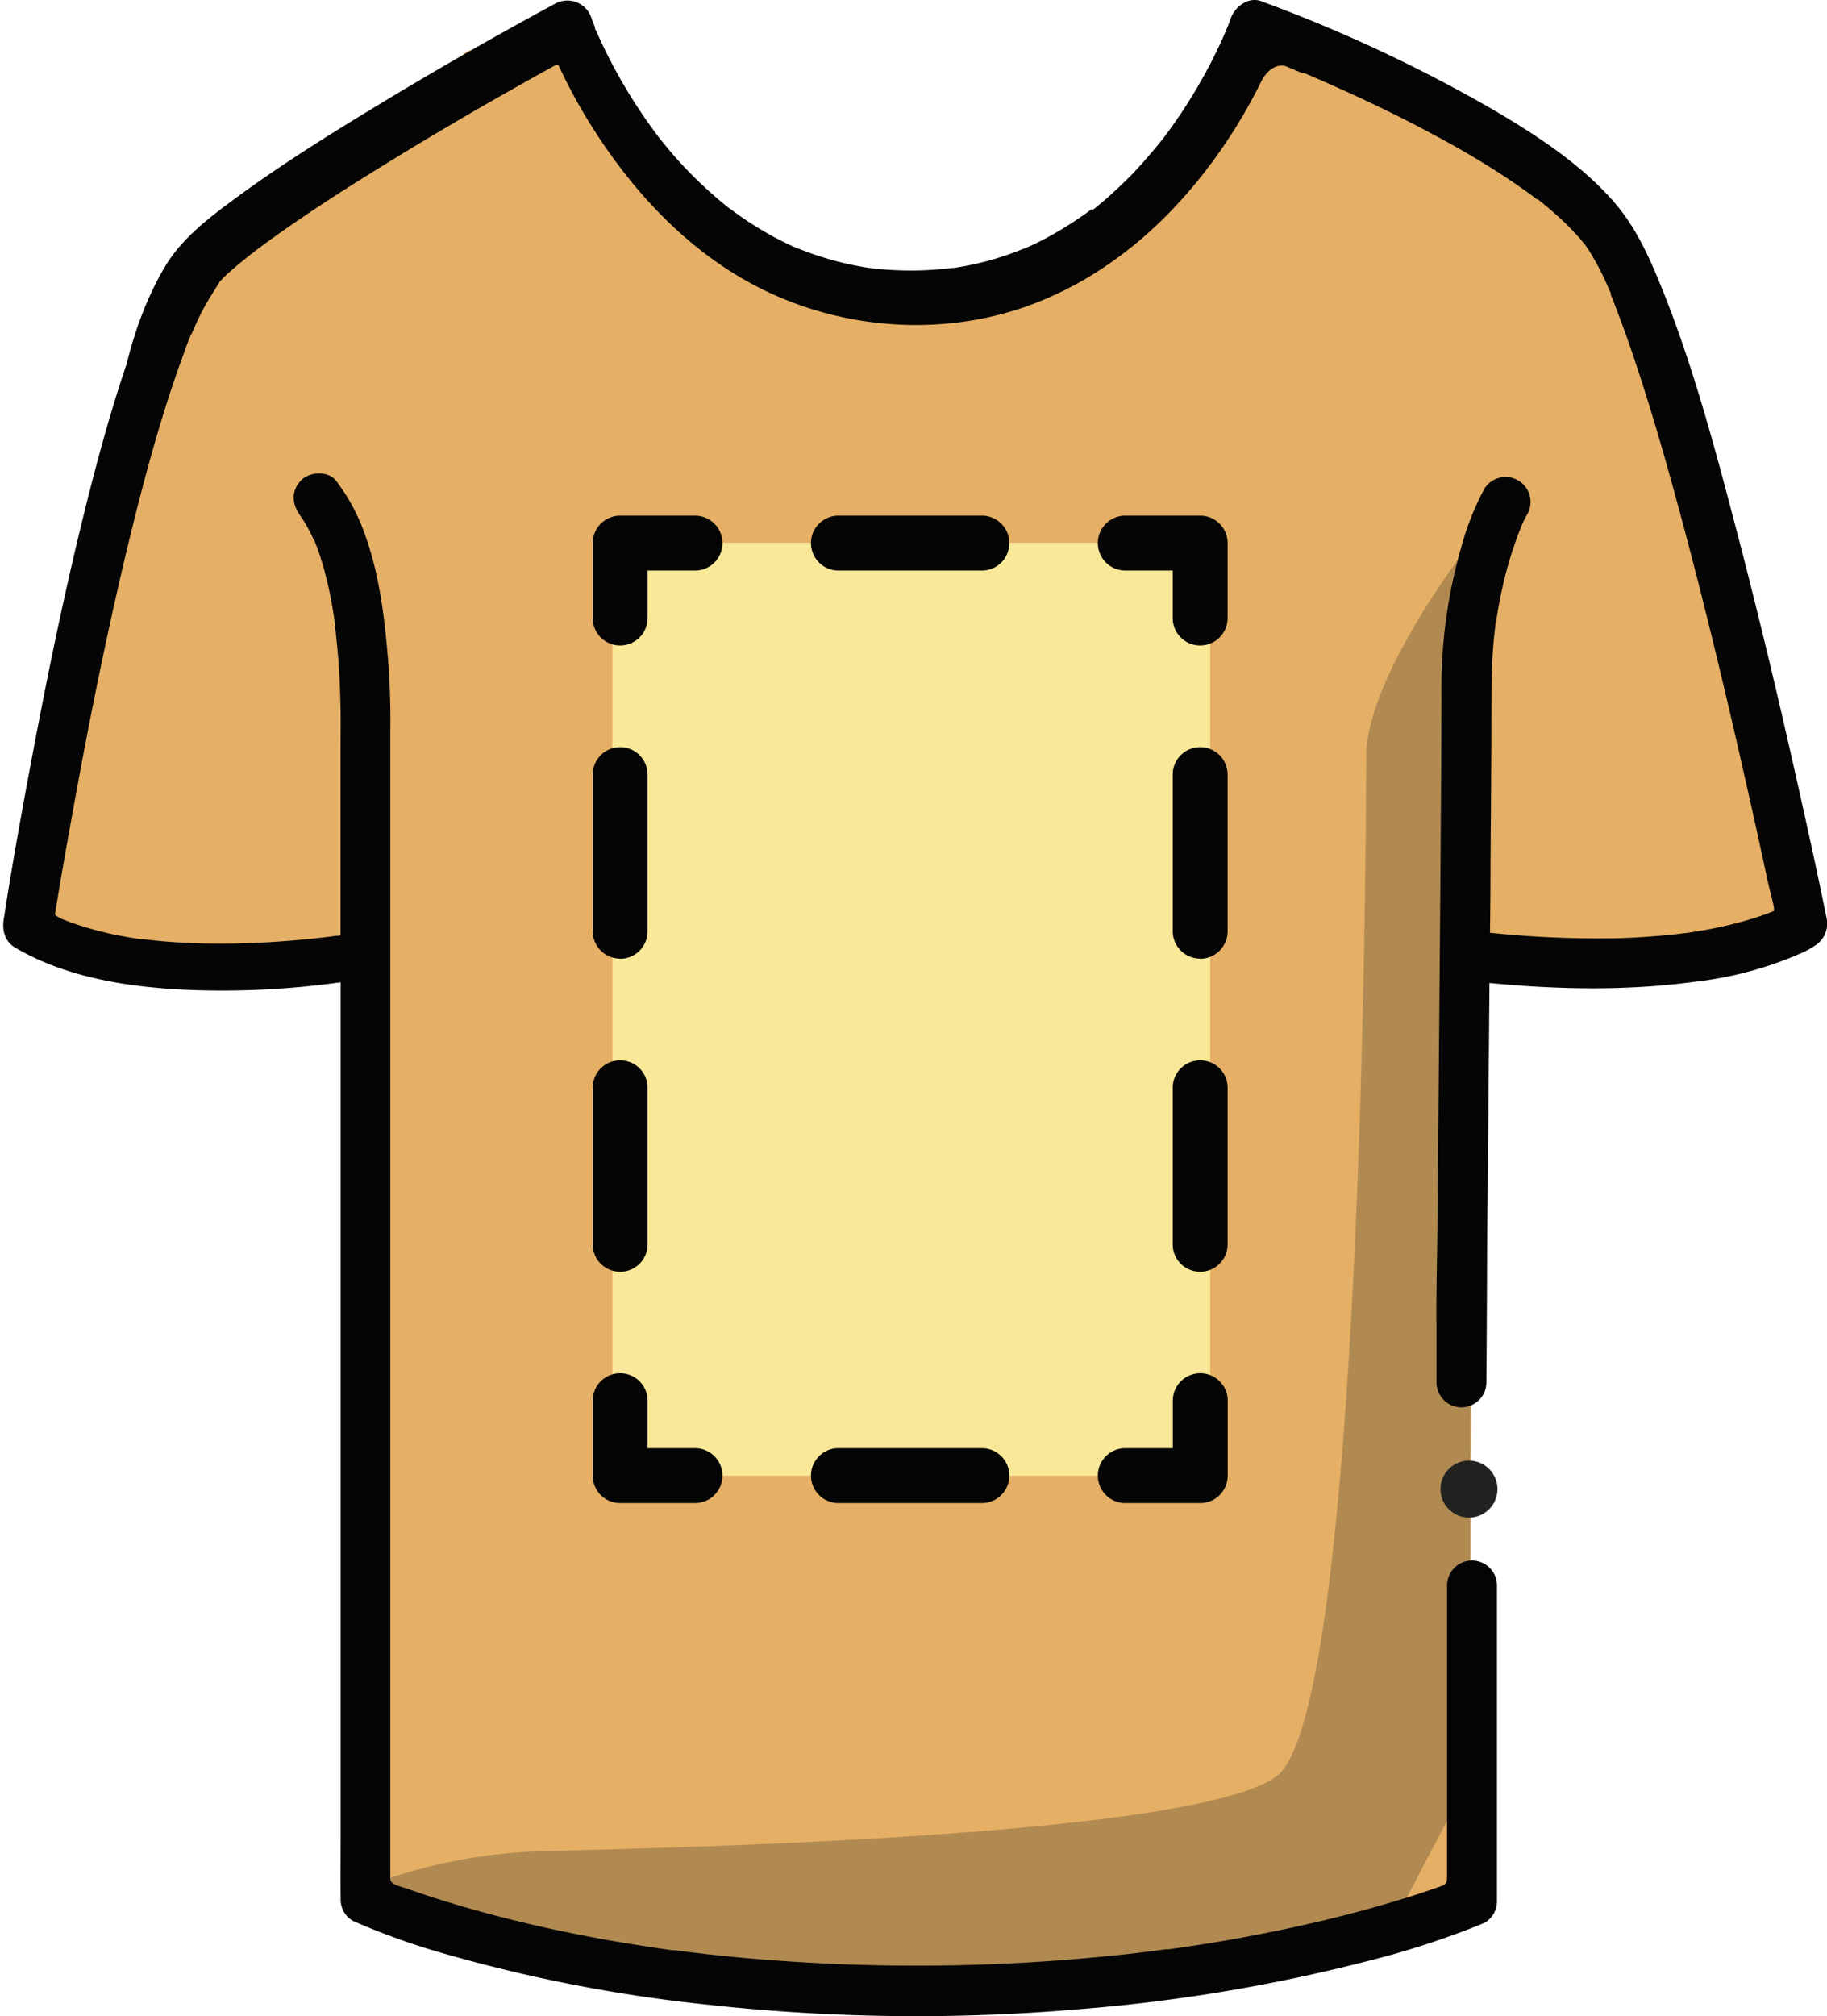
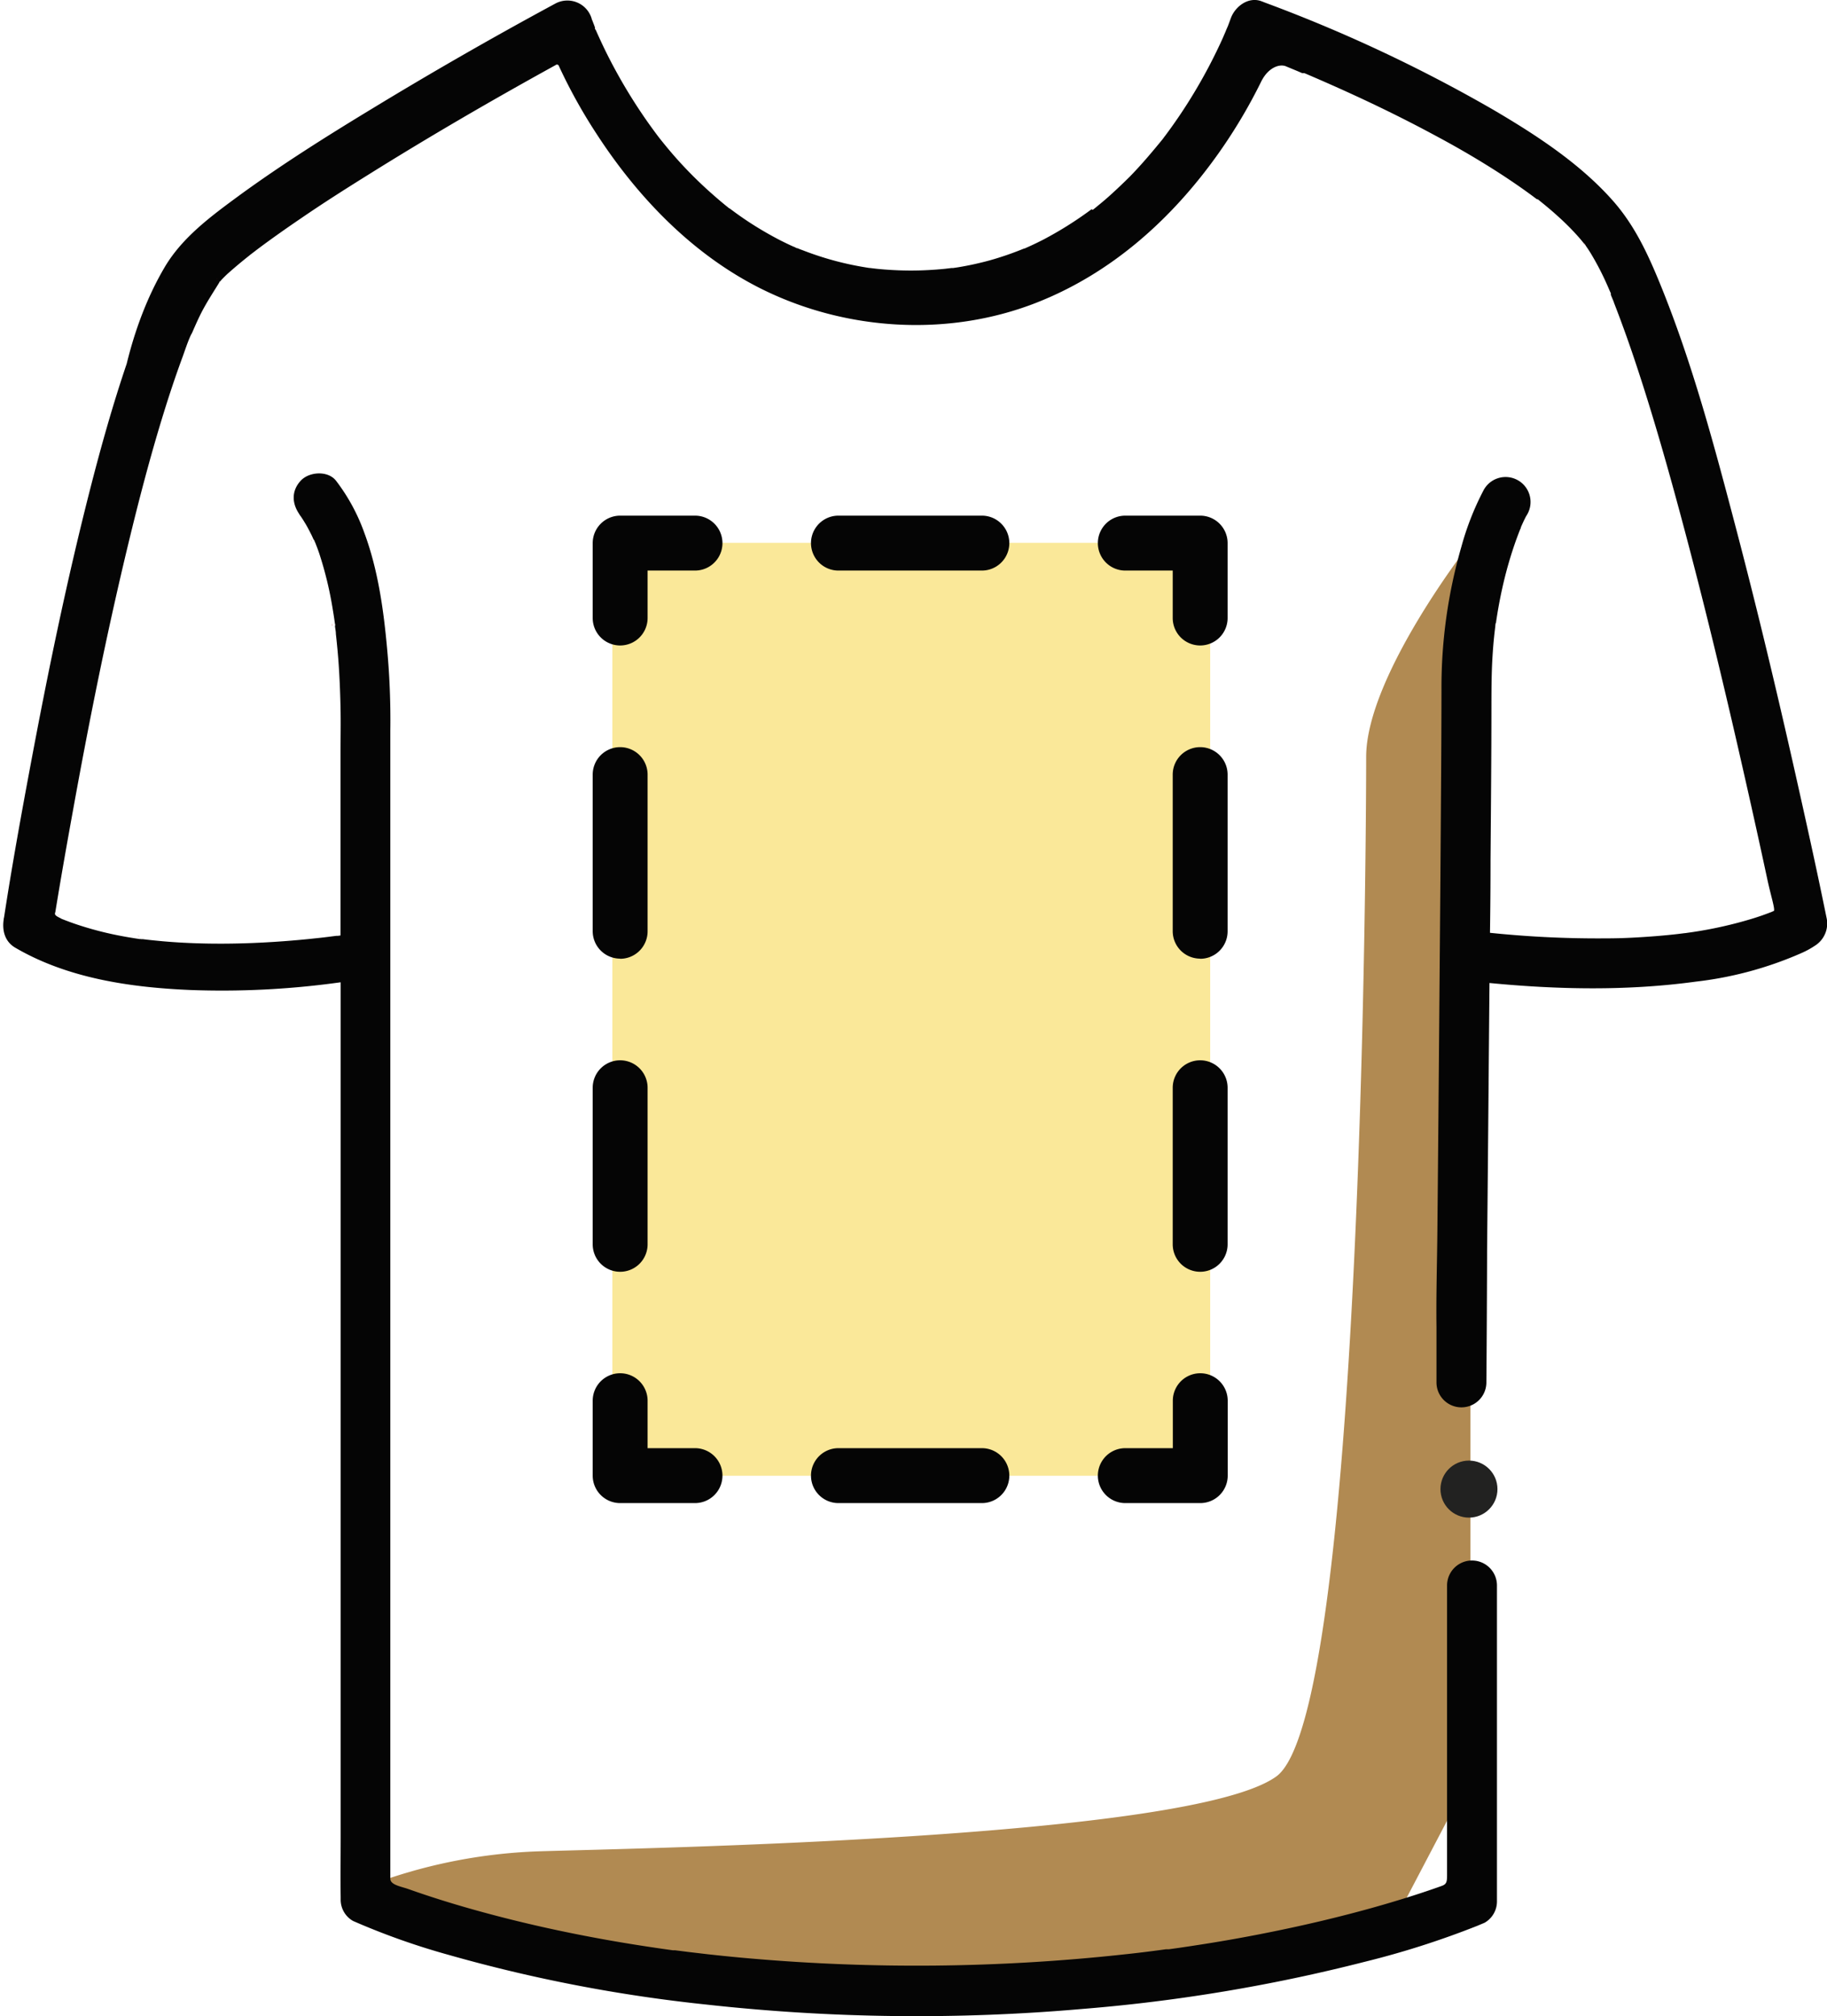
<svg xmlns="http://www.w3.org/2000/svg" viewBox="0 0 366.08 403.75">
  <defs>
    <style>.cls-1{fill:#e5af65;}.cls-2{fill:#b18a52;}.cls-3{fill:#fae899;}.cls-4{fill:#222221;}.cls-5{fill:#050505;}.cls-6{fill:#c10e1a;}</style>
  </defs>
  <g id="Laag_2" data-name="Laag 2">
    <g id="Laag_1-2" data-name="Laag 1">
-       <polygon class="cls-1" points="70 191.72 3.22 186.11 36.61 60.5 93.48 10.29 113.81 5.07 127.92 31.16 161.83 55.16 200.44 57.77 233.61 37.16 251.41 5.07 303.74 32.2 333.48 62.98 349.13 121.6 361.13 185.07 325.66 195.39 295.39 195.39 294.35 331.68 293.83 380.72 242.47 397.05 122.7 397.05 70 379.16 70 191.72" />
      <path class="cls-2" d="M294.64,108.7s-20.9,26.62-20.9,42.88-.78,191.69-18,204.16-126.78,14.34-147.91,15A106,106,0,0,0,70,379.16l79,21.13,128-11,17.63-33.59Z" />
      <rect class="cls-3" x="122.7" y="108.7" width="119.79" height="186.83" />
      <circle class="cls-4" cx="294.34" cy="298.2" r="5.71" />
      <path class="cls-5" d="M363.66,189.38a17,17,0,0,1-2.71,1.48,73.19,73.19,0,0,1-21.16,5.72c-13.71,1.87-27.59,1.6-41.34.27L298.3,214q-.15,18.18-.33,36.36c0,5.19-.09,21.28-.14,26.47a5,5,0,0,1-10,0V265.67c-.08-6.38.12-12.77.18-19.15q.18-19,.34-38.05.07-8.57.14-17.14.11-12.14.19-24.28c.07-9.61.14-19.22.15-28.83a101.44,101.44,0,0,1,4-28.77,56.46,56.46,0,0,1,4.38-11.17,5,5,0,1,1,8.64,5c-.13.21-.24.44-.35.66-.27.55-.51,1.09-.76,1.65l0,.07c0,.11-.09.22-.14.33a2.77,2.77,0,0,1-.1.26c-.23.58-.45,1.18-.67,1.77a80.08,80.08,0,0,0-2.83,9.84c-.49,2.2-.89,4.41-1.22,6.64,0,.07,0,.19-.07.32a.56.56,0,0,0,0-.12,4.89,4.89,0,0,0-.1.78c-.08.67-.16,1.33-.23,2-.13,1.26-.23,2.52-.31,3.79-.21,3.23-.22,6.46-.23,9.69,0,10.46-.1,20.92-.18,31.37q0,7.23-.11,14.47A209.49,209.49,0,0,0,322,187.91c3.24,0,6.48-.19,9.72-.44,1.49-.12,3-.26,4.46-.43l1.37-.17h.07l1.28-.18A83.22,83.22,0,0,0,351,184c1.32-.4,2.62-.85,3.91-1.36l-.17.09.41-.19.25-.1.05-.05.13-.07-.13.06c.22-.45-.65-3.12-1.3-6.17q-2.13-9.92-4.37-19.8c-4.06-18-8.35-35.89-13.15-53.68-2.35-8.72-4.82-17.42-7.57-26-1.2-3.73-2.44-7.45-3.79-11.13-.6-1.66-1.23-3.32-1.88-5,0-.11-.38-.93-.62-1.55h0v0a0,0,0,0,1,0,0l0,0h0a.16.16,0,0,0,0-.08h0a.61.61,0,0,1,0-.12l0,0,0-.1c-.06-.14-.12-.28-.19-.42l-.39-.9a55.79,55.79,0,0,0-3.55-6.87c-.26-.42-.54-.83-.82-1.24l-.34-.45.16.2c.43.49-.55-.8-.2-.25l-.74-.9a50.08,50.08,0,0,0-4.45-4.53c-.93-.85-1.9-1.68-2.88-2.48-.41-.34-.82-.66-1.23-1l0,0-.06,0h0l-.05,0h0l-.07,0,0,0,0,0,0,0h0l-.4-.3c-2.05-1.54-4.17-3-6.31-4.41-4.44-2.9-9-5.57-13.71-8.08-8.47-4.57-17.2-8.65-26.05-12.42l-.16-.06h0l0,0-.05,0h0l0,0-.08,0h0a.2.2,0,0,1-.08,0l-.05,0h0l-.06,0-.1,0-1-.43-2.27-.94c-1.24-.5-3.52.2-4.95,3.1a105.12,105.12,0,0,1-8.53,14.33c-9.33,13.17-21.52,24.11-36.7,30-17.59,6.82-37.94,5.54-54.77-2.79-13.76-6.81-24.81-18.27-33.09-31a106.46,106.46,0,0,1-7.61-13.68.4.4,0,0,0-.65-.2c-12.72,7-25.29,14.3-37.61,22-4.49,2.8-9,5.66-13.33,8.63-2.08,1.41-4.13,2.84-6.17,4.31-.94.68-1.88,1.37-2.82,2.08l-.69.53s0,0,0,0l-.17.13,0,0h0c-.22.16-.44.33-.65.51-1.53,1.21-3,2.44-4.48,3.77-.35.34-.69.68-1,1-.12.15-.25.29-.37.43a.41.41,0,0,0,0-.09l-.1.14s0,0,.05,0c-1.36,2.22-2.77,4.33-3.92,6.68-.35.72-.68,1.43-1,2.16-.16.35-.32.71-.47,1.07s-.34.69-.28.54c-.69,1.44-1.18,3-1.74,4.54-1.37,3.71-2.62,7.46-3.79,11.24-2.7,8.71-5,17.54-7.14,26.41-4.23,17.54-7.79,35.24-11,53-1.24,6.82-2.45,13.64-3.56,20.47-.08.42-.39.63,1,1.28l.32.15-.36-.13a3.12,3.12,0,0,0,.42.18l0,0,.8.31c.81.31,1.62.6,2.45.87a67.55,67.55,0,0,0,9.09,2.29c.75.14,1.5.26,2.25.38l.91.14h.15c.17,0,.49.08.33,0,1.36.18,2.75.31,4.12.44,2.81.25,5.62.39,8.43.45,5.24.11,10.49-.06,15.73-.45,2.19-.16,4.39-.36,6.58-.6,1-.1,2-.22,2.92-.34l1.18-.15.23,0h.08l.5-.07V151c0-3.13.07-6.25,0-9.38s-.19-6.11-.41-9.16q-.21-2.76-.52-5.52c0-.52-.12-1-.18-1.56a1.64,1.64,0,0,1,0-.22c.06.25.12.44,0-.32,0,.07,0,.15,0,.23s0-.08,0-.12c-.13-.94-.27-1.88-.43-2.82a72.81,72.81,0,0,0-2.72-11.29c-.3-.9-.65-1.77-1-2.66,0,.1.08.19.13.29a.36.36,0,0,0,0,.09,3.82,3.82,0,0,0-.23-.53.78.78,0,0,0,0,.09l-.11-.23q-.25-.59-.54-1.14c-.39-.78-.8-1.54-1.26-2.27-.2-.34-.42-.67-.64-1l-.45-.62c.06.06.14.17.27.33-1.62-2.18-1.86-4.78.11-6.92,1.68-1.83,5.46-2.08,7.08,0a38.18,38.18,0,0,1,5.63,10.32c2.8,7.49,3.92,15.63,4.63,23.57a155.1,155.1,0,0,1,.62,16.13c0,2.39,0,4.79,0,7.18V376.23c0,1.17,1.93,1.51,3.44,2,5,1.78,10.07,3.33,15.19,4.72,7.75,2.11,15.6,3.86,23.51,5.3,4.8.88,9.62,1.63,14.45,2.3h.44l.89.11,1.8.23,3.91.46c2.79.31,5.59.59,8.38.83a384.5,384.5,0,0,0,74.63-.76q4.13-.43,8.25-1l.49-.07h.37l.23,0,1.95-.27c1.14-.17,2.27-.33,3.4-.51q7-1.06,13.92-2.44c7.34-1.45,14.62-3.15,21.83-5.17,4.57-1.29,9.11-2.69,13.58-4.29,1.17-.42,1.08-1,1.08-3V317.5a5,5,0,0,1,10,0v63.22a4.92,4.92,0,0,1-2.48,4.32l-1.45.61a173.82,173.82,0,0,1-22.61,7.22,337.87,337.87,0,0,1-56.52,9.43,382.57,382.57,0,0,1-75.28-.87,304.89,304.89,0,0,1-51.87-10,142.72,142.72,0,0,1-19-6.75,4.89,4.89,0,0,1-2.48-4.31v-.52c-.06-3.95,0-7.92,0-11.87V196.71l-.69.09a170.83,170.83,0,0,1-29.47,1.45c-12-.51-24.57-2.34-35.06-8.48-2.06-1.21-2.64-3.41-2.3-5.64,0-.16.05-.31.08-.47,1.58-10.29,3.44-20.55,5.36-30.78,3.43-18.32,7.2-36.59,11.81-54.65,2.18-8.54,4.55-17,7.4-25.4C27,66.24,29.45,59.51,33,53.5s9.34-10.24,15-14.4c8.52-6.2,17.47-11.83,26.48-17.29q18.09-11,36.73-21.06a5.08,5.08,0,0,1,7.35,3c0,.12.08.24.13.36.14.36.27.71.41,1.06,0,.1.08.2.11.3h0a.06.06,0,0,1,0,0l0,.08a.93.93,0,0,0,0,.1.14.14,0,0,1,0,.06c0,.08.07.18.11.26l0-.09c.7,1.58,1.42,3.14,2.18,4.68a107.12,107.12,0,0,0,8.21,13.79c.49.7,1,1.39,1.5,2.08l.68.91v0l0,0,0,0,.08.1a.08.08,0,0,1,0,0s0,0,0,0l.08.11,0,0a0,0,0,0,0,0,0h0c1,1.26,2.05,2.54,3.12,3.76A84,84,0,0,0,143,39.11c.75.66,1.5,1.3,2.27,1.93l.87.7.07,0,.07.06h0l0,0,0,0s0,0,0,0h0l0,0h0l.18.13q2.31,1.74,4.75,3.27t5.12,2.92c.9.45,1.8.89,2.72,1.3.11,0,.3.13.47.22l.16.06.1,0h0l0,0h0q.48.21,1,.39a61.79,61.79,0,0,0,12.28,3.39l1.1.18h.12l1.24.15c1.14.12,2.29.21,3.44.27a64.86,64.86,0,0,0,7.11,0q1.72-.09,3.45-.27l1.15-.14H191l1-.15a62.47,62.47,0,0,0,6.35-1.39,62.52,62.52,0,0,0,5.94-2c.24-.09.46-.19.69-.27h0l.21-.09.1,0,1.14-.51c.85-.39,1.69-.8,2.52-1.22a73.9,73.9,0,0,0,9.84-6.19l0,0s0,0-.05.06S219,42,219,42L219,42c.12-.1.24-.18.35-.28l1-.82c.72-.59,1.42-1.19,2.11-1.81q2-1.81,3.95-3.75c2.31-2.36,4.42-4.87,6.51-7.42l0,0,.21-.28a.47.47,0,0,0,.1-.11s0,0-.09.09c.11-.14.21-.29.33-.43l.67-.91c.44-.6.88-1.21,1.3-1.82.88-1.25,1.72-2.52,2.54-3.81A105.44,105.44,0,0,0,244.84,8c.28-.61.53-1.24.81-1.85l-.06.11c.14-.35.37-.85.47-1.1.18-.47.37-1,.53-1.42.82-2.38,3.5-4.47,6.15-3.5l.83.32A300.87,300.87,0,0,1,299,21.86c8.64,5.06,17.51,10.8,24.19,18.35,4.31,4.88,6.94,10.53,9.39,16.5,6.48,15.82,10.92,32.55,15.26,49.06,4.63,17.61,8.82,35.33,12.78,53.1,1.85,8.27,3.67,16.56,5.36,24.87A5.24,5.24,0,0,1,363.66,189.38Z" />
      <path class="cls-6" d="M132.3,27.7l0,0,0,0A.21.21,0,0,1,132.3,27.7Z" />
      <path class="cls-6" d="M62.5,108.55a.36.36,0,0,1,0-.09c-.05-.1-.09-.19-.13-.29s0,0,0-.06a.78.78,0,0,1,0-.09A3.82,3.82,0,0,1,62.5,108.55Z" />
      <path class="cls-6" d="M66.49,125.15a.29.29,0,0,0,0-.09c0-.08,0-.16,0-.23C66.61,125.59,66.55,125.4,66.49,125.15Z" />
      <path class="cls-6" d="M134.24,390.61h0Z" />
      <path class="cls-6" d="M233.34,390.43h0Z" />
      <path class="cls-6" d="M11.88,183.43a3.12,3.12,0,0,1-.42-.18l.36.13h0Z" />
      <path class="cls-6" d="M27.51,187.42h.19l.14,0C28,187.5,27.68,187.45,27.51,187.42Z" />
      <path class="cls-6" d="M43.5,55.76a.41.41,0,0,1,0,.09s0,0-.05,0Z" />
      <path class="cls-6" d="M67.11,186.77h0Z" />
      <path class="cls-6" d="M119.31,5.51a.71.71,0,0,1,.08.18.93.93,0,0,1,0-.1Z" />
      <path class="cls-6" d="M119.52,6c0-.08-.08-.18-.11-.26a1.3,1.3,0,0,1,.08.17Z" />
      <path class="cls-6" d="M132.07,27.4h0l0,0Z" />
      <path class="cls-6" d="M132.12,27.46l0,.05-.08-.1A.12.12,0,0,1,132.12,27.46Z" />
      <path class="cls-6" d="M132.28,27.68l-.08-.11.06.07Z" />
      <path class="cls-6" d="M219,42c-.06.06-.16.13-.22.18s0,0,.05-.06l.06,0,0,0Z" />
      <path class="cls-6" d="M233,27.77l.06-.07-.21.28,0,0,.05-.07Z" />
      <path class="cls-6" d="M233.18,27.59a.47.47,0,0,1-.1.11v0C233.14,27.62,233.16,27.59,233.18,27.59Z" />
      <path class="cls-6" d="M317.47,48.94l-.16-.2a.1.1,0,0,1,0-.05C316.92,48.14,317.9,49.43,317.47,48.94Z" />
      <path class="cls-6" d="M322.71,58.87a.93.93,0,0,1,0-.1l0-.05,0,0A.61.61,0,0,0,322.71,58.87Z" />
      <path class="cls-6" d="M322.79,59.05h0a0,0,0,0,1,0,0s0,0,0,0Z" />
      <path class="cls-6" d="M355,182.59l.26-.12-.13.07Z" />
      <path class="cls-5" d="M124.26,129.26a5.5,5.5,0,0,1-5.5-5.5v-15a5.51,5.51,0,0,1,5.5-5.5h15a5.5,5.5,0,0,1,0,11h-9.5v9.5A5.5,5.5,0,0,1,124.26,129.26Z" />
      <path class="cls-5" d="M196.74,114.26H168a5.5,5.5,0,0,1,0-11h28.74a5.5,5.5,0,0,1,0,11Z" />
      <path class="cls-5" d="M240.48,129.26a5.5,5.5,0,0,1-5.5-5.5v-9.5h-9.5a5.5,5.5,0,0,1,0-11h15a5.5,5.5,0,0,1,5.5,5.5v15A5.5,5.5,0,0,1,240.48,129.26Z" />
      <path class="cls-5" d="M240.48,254.68a5.5,5.5,0,0,1-5.5-5.5V217.83a5.5,5.5,0,0,1,11,0v31.35A5.5,5.5,0,0,1,240.48,254.68Zm0-62.71a5.5,5.5,0,0,1-5.5-5.5V155.12a5.5,5.5,0,0,1,11,0v31.35A5.5,5.5,0,0,1,240.48,192Z" />
      <path class="cls-5" d="M240.48,301h-15a5.5,5.5,0,0,1,0-11H235v-9.5a5.5,5.5,0,0,1,11,0v15A5.5,5.5,0,0,1,240.48,301Z" />
      <path class="cls-5" d="M196.74,301H168a5.5,5.5,0,0,1,0-11h28.74a5.5,5.5,0,0,1,0,11Z" />
      <path class="cls-5" d="M139.26,301h-15a5.5,5.5,0,0,1-5.5-5.5v-15a5.5,5.5,0,1,1,11,0V290h9.5a5.5,5.5,0,0,1,0,11Z" />
      <path class="cls-5" d="M124.26,254.68a5.5,5.5,0,0,1-5.5-5.5V217.83a5.5,5.5,0,1,1,11,0v31.35A5.5,5.5,0,0,1,124.26,254.68Zm0-62.71a5.5,5.5,0,0,1-5.5-5.5V155.12a5.5,5.5,0,1,1,11,0v31.35A5.5,5.5,0,0,1,124.26,192Z" />
    </g>
  </g>
</svg>